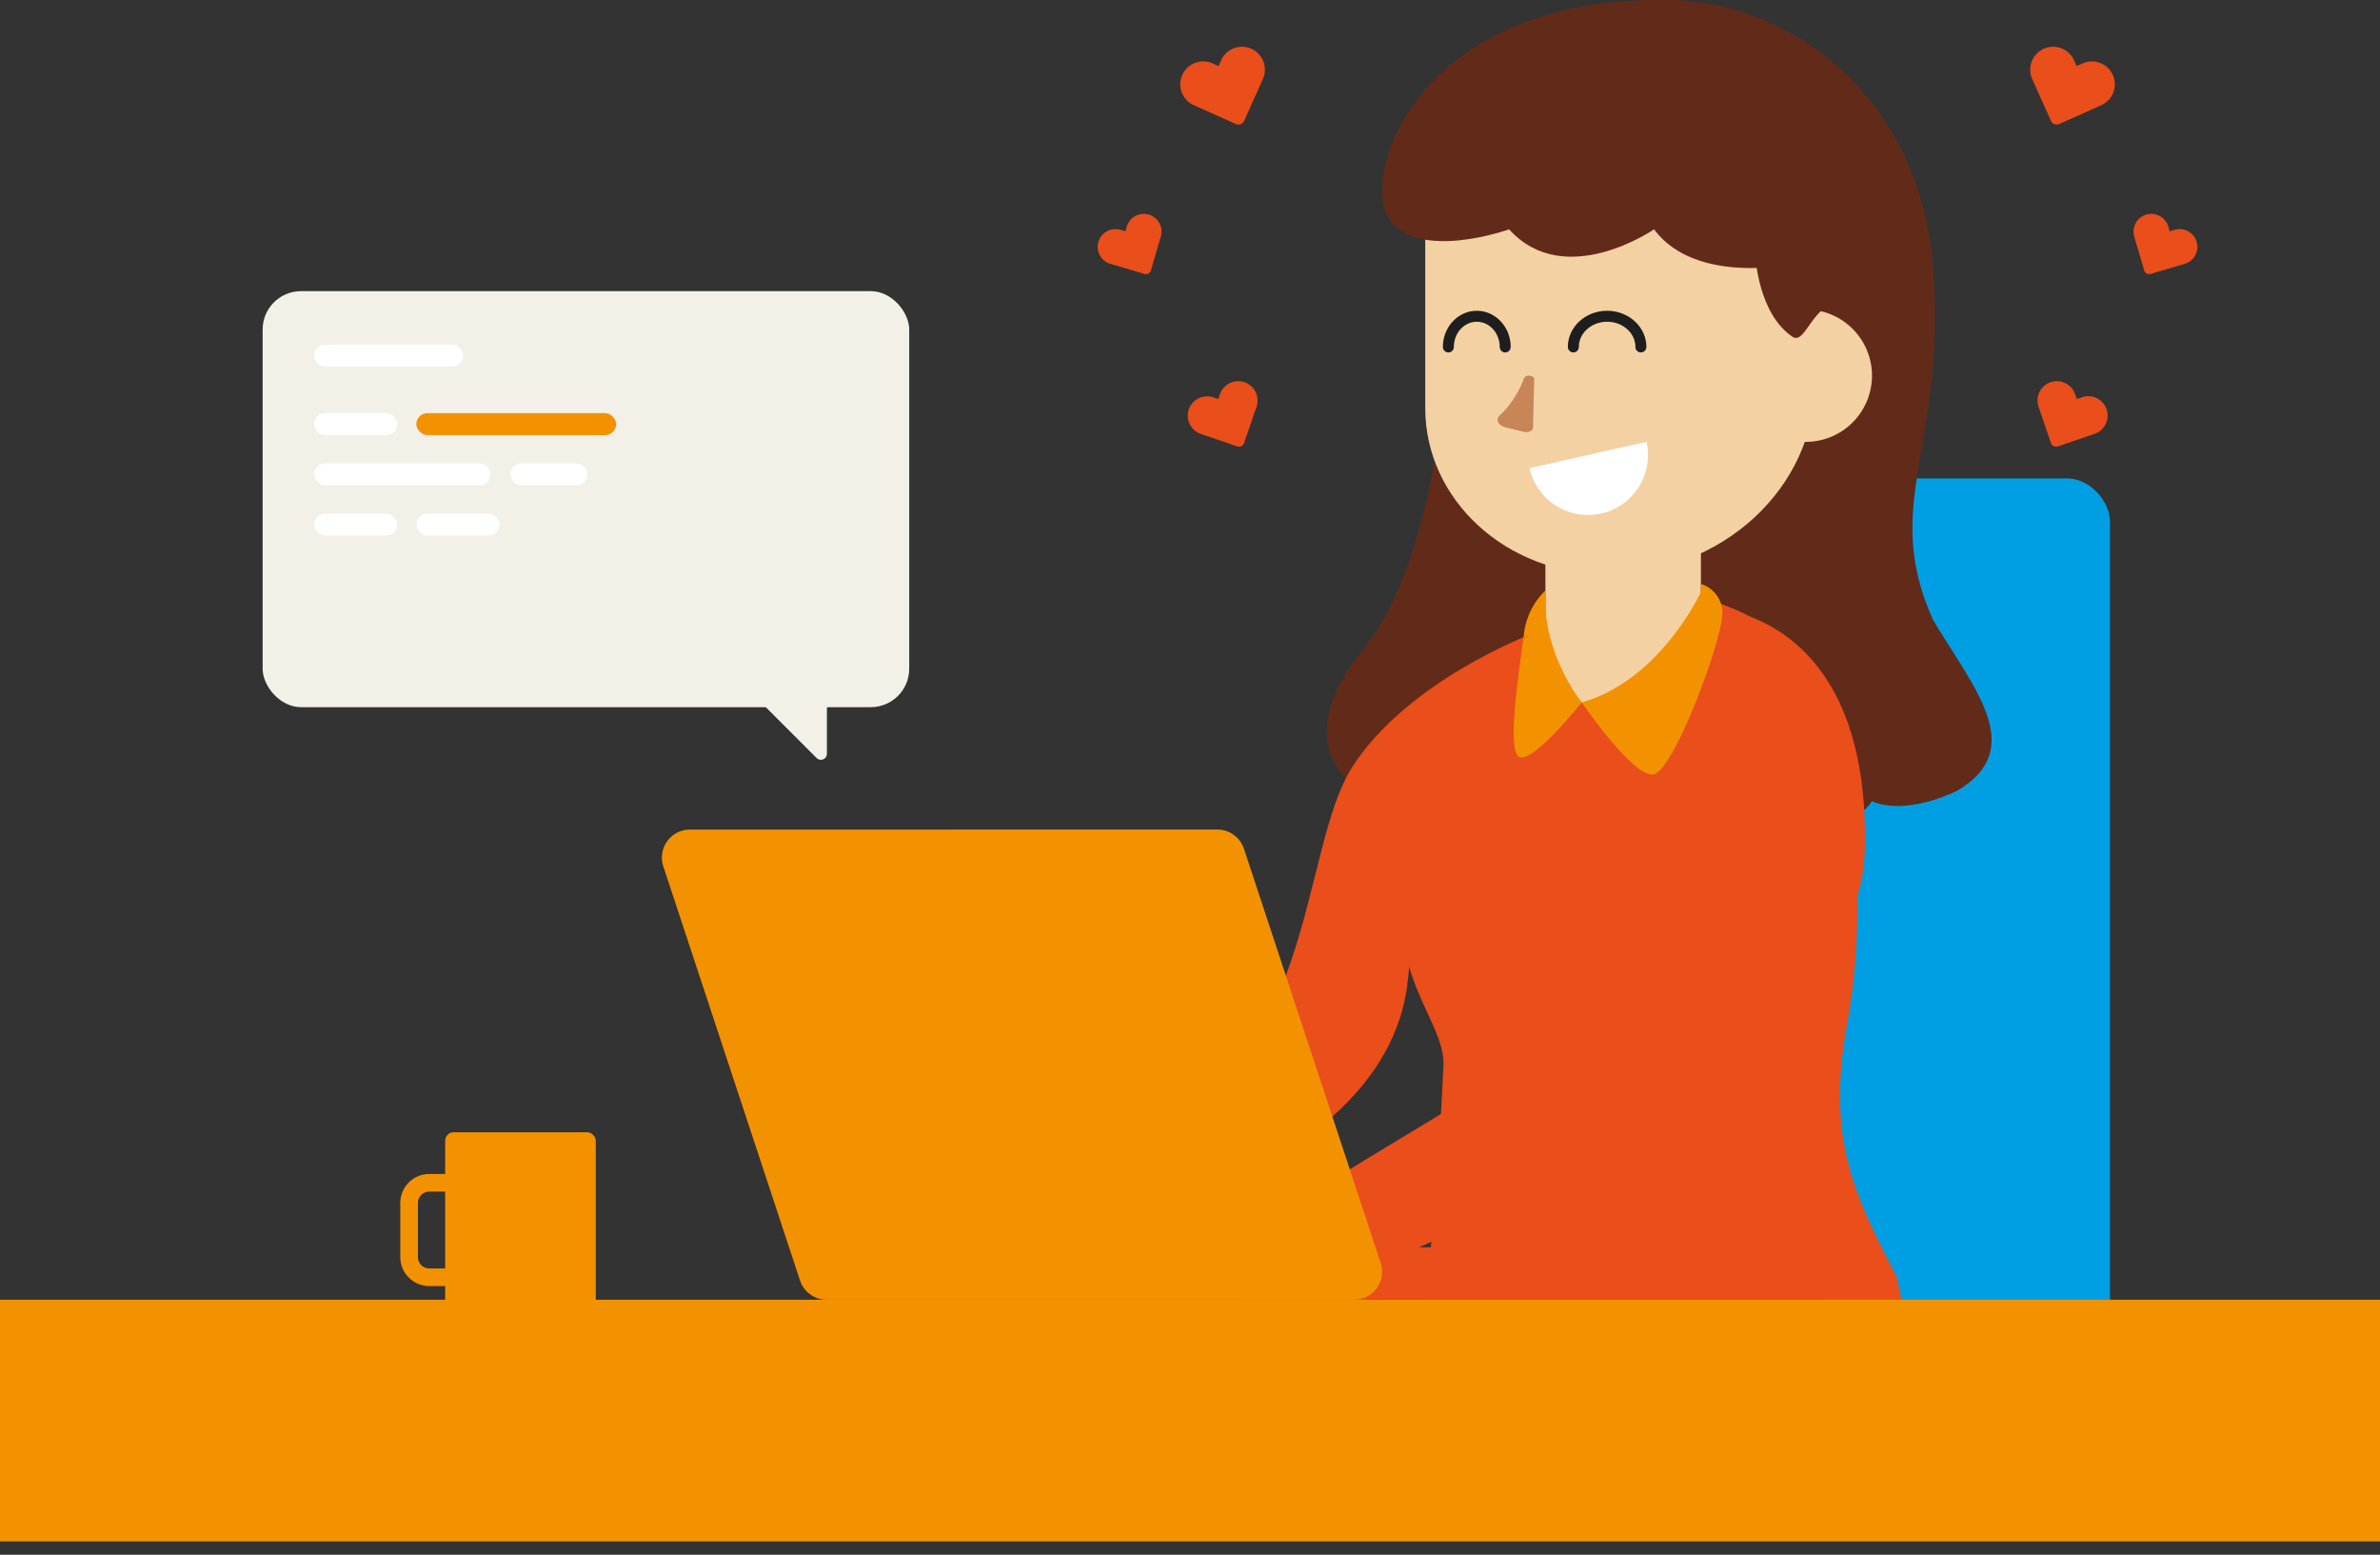
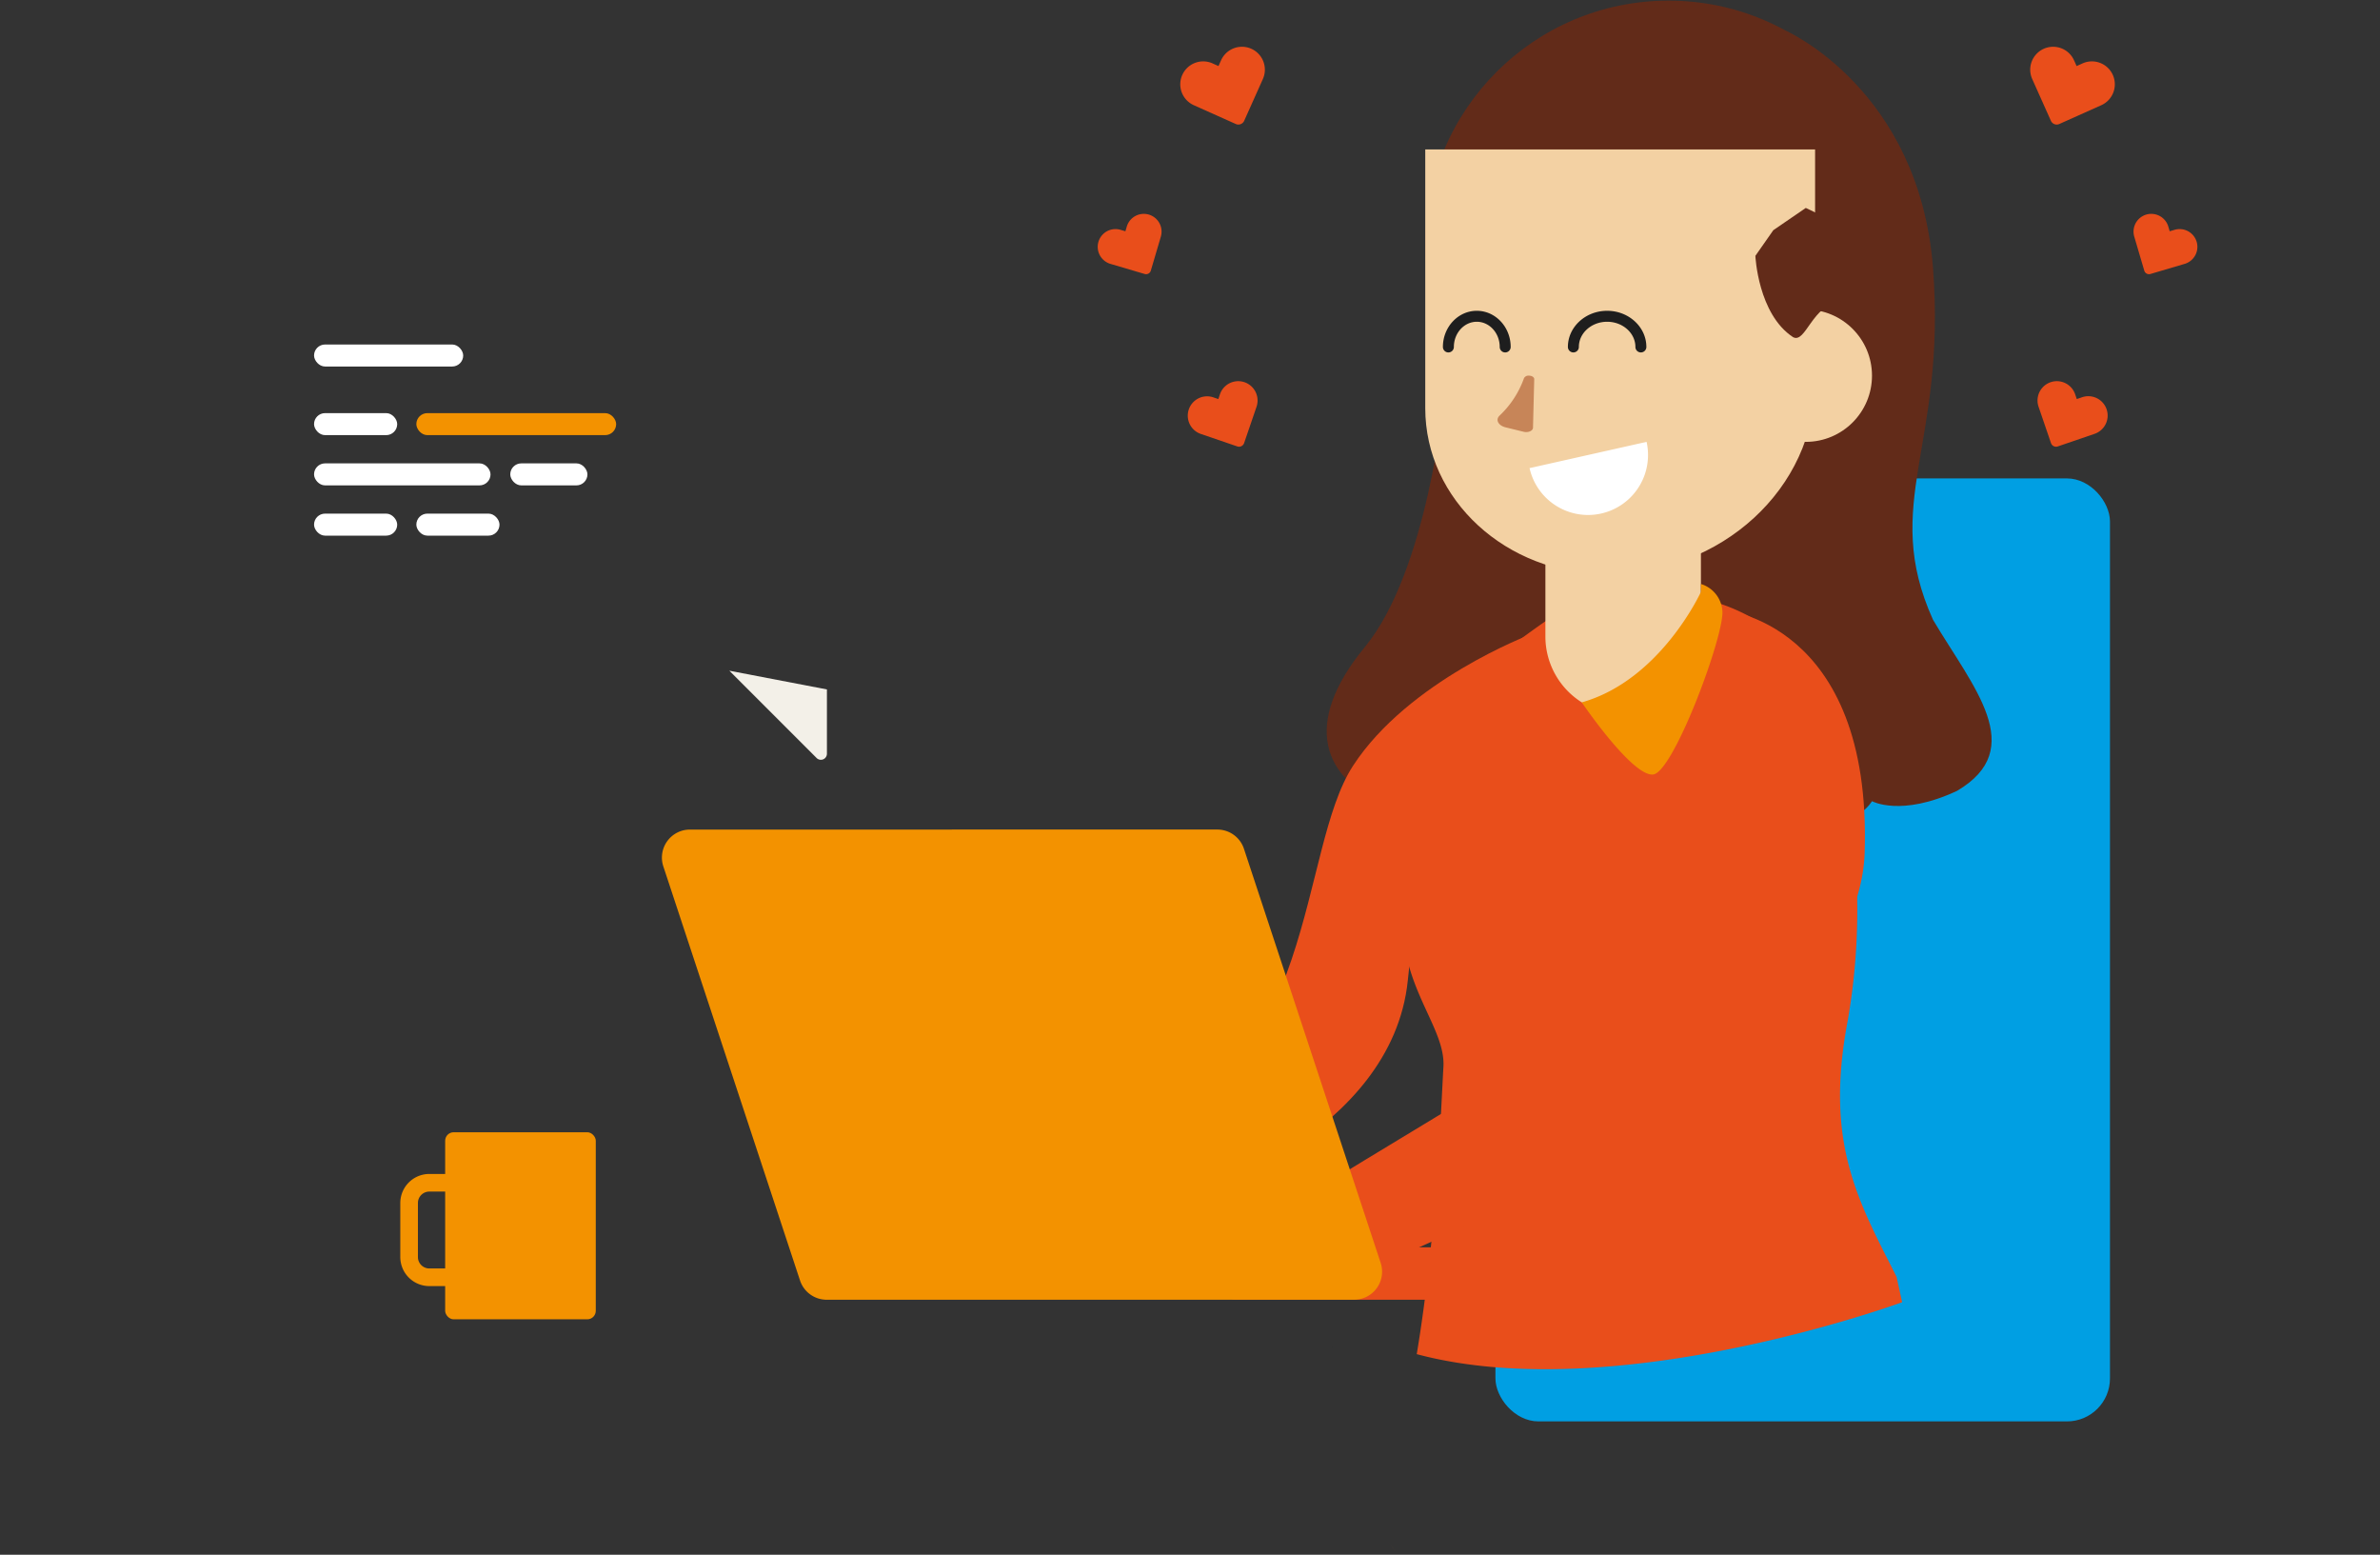
<svg xmlns="http://www.w3.org/2000/svg" xmlns:xlink="http://www.w3.org/1999/xlink" width="651.148" height="425.258" viewBox="0 0 651.148 425.258">
  <rect x="0" y="0" width="651.148" height="425.258" fill="#333333" stroke="none" />
  <defs>
    <linearGradient id="linear-gradient" x1="-19.977" y1="6.565" x2="-18.945" y2="6.565" gradientUnits="objectBoundingBox">
      <stop offset="0" stop-color="#f39200" />
      <stop offset="1" stop-color="#e94e1b" />
    </linearGradient>
    <linearGradient id="linear-gradient-2" x1="-24.495" y1="6.434" x2="-23.445" y2="6.434" xlink:href="#linear-gradient" />
    <linearGradient id="linear-gradient-3" x1="-29.001" y1="5.379" x2="-27.941" y2="5.379" xlink:href="#linear-gradient" />
    <linearGradient id="linear-gradient-4" x1="-20.228" y1="2.29" x2="-19.197" y2="2.29" xlink:href="#linear-gradient" />
    <linearGradient id="linear-gradient-5" x1="-24.314" y1="0.19" x2="-23.264" y2="0.19" xlink:href="#linear-gradient" />
    <linearGradient id="linear-gradient-6" x1="-25.6" y1="-2.014" x2="-24.54" y2="-2.014" xlink:href="#linear-gradient" />
    <linearGradient id="linear-gradient-7" x1="4.979" y1="0.5" x2="5.979" y2="0.5" xlink:href="#linear-gradient" />
    <linearGradient id="linear-gradient-8" x1="28.918" y1="0.5" x2="29.918" y2="0.5" xlink:href="#linear-gradient" />
    <linearGradient id="linear-gradient-9" x1="8.891" y1="0.5" x2="9.891" y2="0.5" xlink:href="#linear-gradient" />
  </defs>
  <g id="Group_5606" data-name="Group 5606" transform="translate(0 -9.931)">
    <rect id="Rectangle_4283" data-name="Rectangle 4283" width="168.129" height="257.925" rx="11.761" transform="translate(409.141 140.792)" fill="#009fe3" />
    <g id="Group_5600" data-name="Group 5600">
      <g id="Group_5599" data-name="Group 5599">
        <path id="Path_11470" data-name="Path 11470" d="M395.074,118.761s-4.459,47.265-21.679,68.172-11.839,36.209,6.919,43.7,54.032-26.515,54.032-26.515l8.792-34.449-22.616-32.339Z" fill="#622b19" />
        <path id="Path_11471" data-name="Path 11471" d="M488.755,18.434s36.357,16.037,40.1,64.813-14.354,64.379,0,96.208c10.922,18.411,26.212,35.261,6.553,46.807-15.36,7.177-23.248,2.809-23.248,2.809s-3.9,6.865-13.885,5.617-49.928-23.4-49.928-23.4l-10.922-35.262,32.453-65.242Z" fill="#622b19" />
        <circle id="Ellipse_4111" data-name="Ellipse 4111" cx="66.573" cy="66.573" r="66.573" transform="translate(389.938 10.105)" fill="#622b19" />
        <path id="Path_11472" data-name="Path 11472" d="M382.615,435.189c-.972-1.158-1.917-2.37-2.836-3.621C380.685,432.819,381.63,434.018,382.615,435.189Z" fill="#e94e1b" />
        <path id="Path_11473" data-name="Path 11473" d="M394.542,204.116c-.417,1.458-11.213,38.507-10.941,57.439.291,19.324,11.933,29.623,11.308,40.223-.624,10.461-1.819,45.794-7.3,78.545,54.482,14.58,132.8-14.2,132.8-14.2l-1.526-6.951c-10.661-21.077-19.6-36.522-13.454-69.571a176.069,176.069,0,0,0,.249-60.174c-.02-.139-.042-.254-.062-.37-.042-.208-.083-.394-.125-.579-.042-.208-.062-.324-.062-.324-4.166-19.672-9.29-34.854-15.391-41.057-22.931-23.236-58.649-13.052-58.649-13.052s-29.525,19.152-36.648,29.706" fill="#e94e1b" />
        <path id="Path_11474" data-name="Path 11474" d="M465.359,121.251v62.78a21.275,21.275,0,0,1-42.55,0v-62.78Z" fill="#f3d1a3" />
        <path id="Path_11475" data-name="Path 11475" d="M364.481,378.4l.04.36c-.013-.134-.026-.254-.026-.373Z" fill="#0d0604" />
        <path id="Path_11476" data-name="Path 11476" d="M496.594,50.8v63.722c0,28.969-25.6,52.454-57.17,52.454h0c-27.33,0-49.486-20.328-49.486-45.405V50.8Z" fill="#f3d1a3" />
        <circle id="Ellipse_4112" data-name="Ellipse 4112" cx="18.109" cy="18.109" r="18.109" transform="translate(475.943 94.573)" fill="#f3d1a3" />
        <path id="Path_11477" data-name="Path 11477" d="M419.752,113.631l-.337,13.3c-.021.845-1.326,1.407-2.561,1.1l-4.935-1.21c-2.015-.495-2.829-2.062-1.661-3.2h0a26.152,26.152,0,0,0,6.591-9.962l.1-.288a1.411,1.411,0,0,1,1.406-.692h0C419.14,112.7,419.765,113.127,419.752,113.631Z" fill="#c78558" />
        <path id="Path_11478" data-name="Path 11478" d="M450.491,130.79a16.408,16.408,0,0,1-32.02,7.185" fill="#fff" />
        <path id="Path_11479" data-name="Path 11479" d="M465.359,171.83s-11.018,24.135-32.6,30.216c0,0,13.894,20.453,19.562,19.722s19.845-39.069,18.88-45.037a8.3,8.3,0,0,0-5.845-7.064Z" fill="#f39200" />
-         <path id="Path_11480" data-name="Path 11480" d="M490.478,82.16s-26.536,5.826-37.946-9.5c0,0-24.424,16.844-39.651,0,0,0-25.008,8.965-32.887-2.988s8.128-63.1,81.38-59.571l34.354,25.611L508.1,69.676Z" fill="#622b19" />
        <path id="Path_11481" data-name="Path 11481" d="M480.255,79.911s.7,15.915,10.3,22.234c3.5,1.872,5.149-8.894,13.106-9.83S506.7,72.89,506.7,72.89l-12.649-6.085-8.883,6.085Z" fill="#622b19" />
-         <path id="Path_11482" data-name="Path 11482" d="M432.762,202.046s-11.041-13.52-9.953-30.6a19.714,19.714,0,0,0-5.9,12.119c-.959,7.952-4.981,31.945-1.142,33.454S432.762,202.046,432.762,202.046Z" fill="#f39200" />
        <path id="Path_11483" data-name="Path 11483" d="M418.471,183.582s-33.168,12.542-48.3,35.819-9.186,83.124-61.5,104.526L325.712,337.4s55.091-17.069,59.45-59.266,6.738-56.349,6.738-56.349S402.854,191.446,418.471,183.582Z" fill="#e94e1b" />
        <path id="Path_11484" data-name="Path 11484" d="M448.932,106.329a1.5,1.5,0,0,1-1.5-1.5c0-3.8-3.47-6.888-7.734-6.888s-7.735,3.09-7.735,6.888a1.5,1.5,0,0,1-3,0c0-5.452,4.816-9.888,10.735-9.888s10.734,4.436,10.734,9.888A1.5,1.5,0,0,1,448.932,106.329Z" fill="#1e1e1e" />
        <path id="Path_11485" data-name="Path 11485" d="M411.809,106.329a1.5,1.5,0,0,1-1.5-1.5c0-3.8-2.813-6.888-6.271-6.888s-6.271,3.09-6.271,6.888a1.5,1.5,0,0,1-3,0c0-5.452,4.16-9.888,9.271-9.888s9.271,4.436,9.271,9.888A1.5,1.5,0,0,1,411.809,106.329Z" fill="#1e1e1e" />
      </g>
      <path id="Path_11486" data-name="Path 11486" d="M471.2,176.731s40.957,2.929,38.962,66.343c-1.944,61.808-137.007,114.474-137.007,114.474l-8.638-17.173-.951-7.134s63.776-38.964,80.514-48.018S498.945,205.366,471.2,176.731Z" fill="#e94e1b" />
    </g>
-     <rect id="Rectangle_4284" data-name="Rectangle 4284" width="651.148" height="66.108" transform="translate(0 365.439)" fill="#f39200" />
    <rect id="Rectangle_4285" data-name="Rectangle 4285" width="167.866" height="14.33" rx="3.067" transform="translate(502.781 365.433) rotate(-180)" fill="#e94e1b" />
    <path id="Path_11487" data-name="Path 11487" d="M260.394,236.838v-.005h72.66a7.668,7.668,0,0,1,7.281,5.263L377.742,355.36a7.668,7.668,0,0,1-7.281,10.073H268.821v.006H226.164a7.669,7.669,0,0,1-7.282-5.264L181.48,246.91a7.668,7.668,0,0,1,7.281-10.072Z" fill="#f39200" />
    <g id="Group_5601" data-name="Group 5601">
      <path id="Path_11488" data-name="Path 11488" d="M561.111,42.97a1.738,1.738,0,0,0,2.3.877l11.471-5.134a6.267,6.267,0,1,0-5.257-11.377l-1.464.655a.02.02,0,0,1-.027-.011l-.694-1.549A6.266,6.266,0,1,0,556,31.551Z" fill="url(#linear-gradient)" />
      <path id="Path_11489" data-name="Path 11489" d="M561.133,131.124a1.467,1.467,0,0,0,1.864.914l10.035-3.432a5.289,5.289,0,1,0-3.544-9.965l-1.28.438a.018.018,0,0,1-.022-.011l-.464-1.356a5.288,5.288,0,0,0-10.006,3.423Z" fill="url(#linear-gradient-2)" />
      <path id="Path_11490" data-name="Path 11490" d="M586.658,83.961a1.349,1.349,0,0,0,1.675.912l9.344-2.756a4.858,4.858,0,1,0-2.86-9.284l-1.192.351a.015.015,0,0,1-.02-.011l-.372-1.262a4.857,4.857,0,1,0-9.318,2.748Z" fill="url(#linear-gradient-3)" />
    </g>
    <g id="Group_5602" data-name="Group 5602">
      <path id="Path_11491" data-name="Path 11491" d="M340.4,42.97a1.739,1.739,0,0,1-2.3.877l-11.47-5.134a6.267,6.267,0,1,1,5.257-11.377l1.463.655a.021.021,0,0,0,.028-.011l.693-1.549a6.266,6.266,0,1,1,11.439,5.12Z" fill="url(#linear-gradient-4)" />
      <path id="Path_11492" data-name="Path 11492" d="M340.379,131.124a1.468,1.468,0,0,1-1.865.914l-10.034-3.432a5.288,5.288,0,1,1,3.543-9.965l1.281.438a.018.018,0,0,0,.022-.011l.464-1.356a5.288,5.288,0,0,1,10.006,3.423Z" fill="url(#linear-gradient-5)" />
      <path id="Path_11493" data-name="Path 11493" d="M314.853,83.961a1.348,1.348,0,0,1-1.675.912l-9.343-2.756a4.858,4.858,0,1,1,2.86-9.284l1.192.351a.016.016,0,0,0,.02-.011l.372-1.262a4.857,4.857,0,1,1,9.318,2.748Z" fill="url(#linear-gradient-6)" />
    </g>
    <g id="Group_5604" data-name="Group 5604">
-       <rect id="Rectangle_4286" data-name="Rectangle 4286" width="176.899" height="113.798" rx="10.517" transform="translate(248.755 203.362) rotate(-180)" fill="#f3f0e8" />
-       <path id="Path_11494" data-name="Path 11494" d="M226.238,198.508V216.1a1.651,1.651,0,0,1-2.818,1.167l-23.879-23.879Z" fill="#f3f0e8" />
+       <path id="Path_11494" data-name="Path 11494" d="M226.238,198.508V216.1a1.651,1.651,0,0,1-2.818,1.167l-23.879-23.879" fill="#f3f0e8" />
      <g id="Group_5603" data-name="Group 5603">
        <rect id="Rectangle_4287" data-name="Rectangle 4287" width="40.807" height="6.021" rx="3.011" transform="translate(85.921 104.161)" fill="#fff" />
        <rect id="Rectangle_4288" data-name="Rectangle 4288" width="22.75" height="6.021" rx="3.011" transform="translate(85.921 122.93)" fill="#fff" />
        <rect id="Rectangle_4289" data-name="Rectangle 4289" width="48.282" height="6.021" rx="3.011" transform="translate(85.921 136.675)" fill="#fff" />
        <rect id="Rectangle_4290" data-name="Rectangle 4290" width="21.113" height="6.021" rx="3.011" transform="translate(139.604 136.675)" fill="#fff" />
        <rect id="Rectangle_4291" data-name="Rectangle 4291" width="22.75" height="6.021" rx="3.011" transform="translate(85.921 150.419)" fill="#fff" />
        <rect id="Rectangle_4292" data-name="Rectangle 4292" width="22.75" height="6.021" rx="3.011" transform="translate(113.908 150.419)" fill="#fff" />
        <rect id="Rectangle_4293" data-name="Rectangle 4293" width="54.665" height="6.021" rx="3.011" transform="translate(113.908 122.93)" fill="url(#linear-gradient-7)" />
      </g>
    </g>
    <g id="Group_5605" data-name="Group 5605">
      <path id="Path_11495" data-name="Path 11495" d="M117.457,361.709h6.5v-4.823h-6.5a3.12,3.12,0,0,1-3.116-3.117V338.975a3.119,3.119,0,0,1,3.116-3.117h6.5v-4.823h-6.5a7.948,7.948,0,0,0-7.939,7.94v14.794A7.948,7.948,0,0,0,117.457,361.709Z" fill="url(#linear-gradient-8)" />
      <rect id="Rectangle_4294" data-name="Rectangle 4294" width="41.206" height="51.169" rx="2.326" transform="translate(162.999 370.796) rotate(-180)" fill="url(#linear-gradient-9)" />
    </g>
  </g>
</svg>